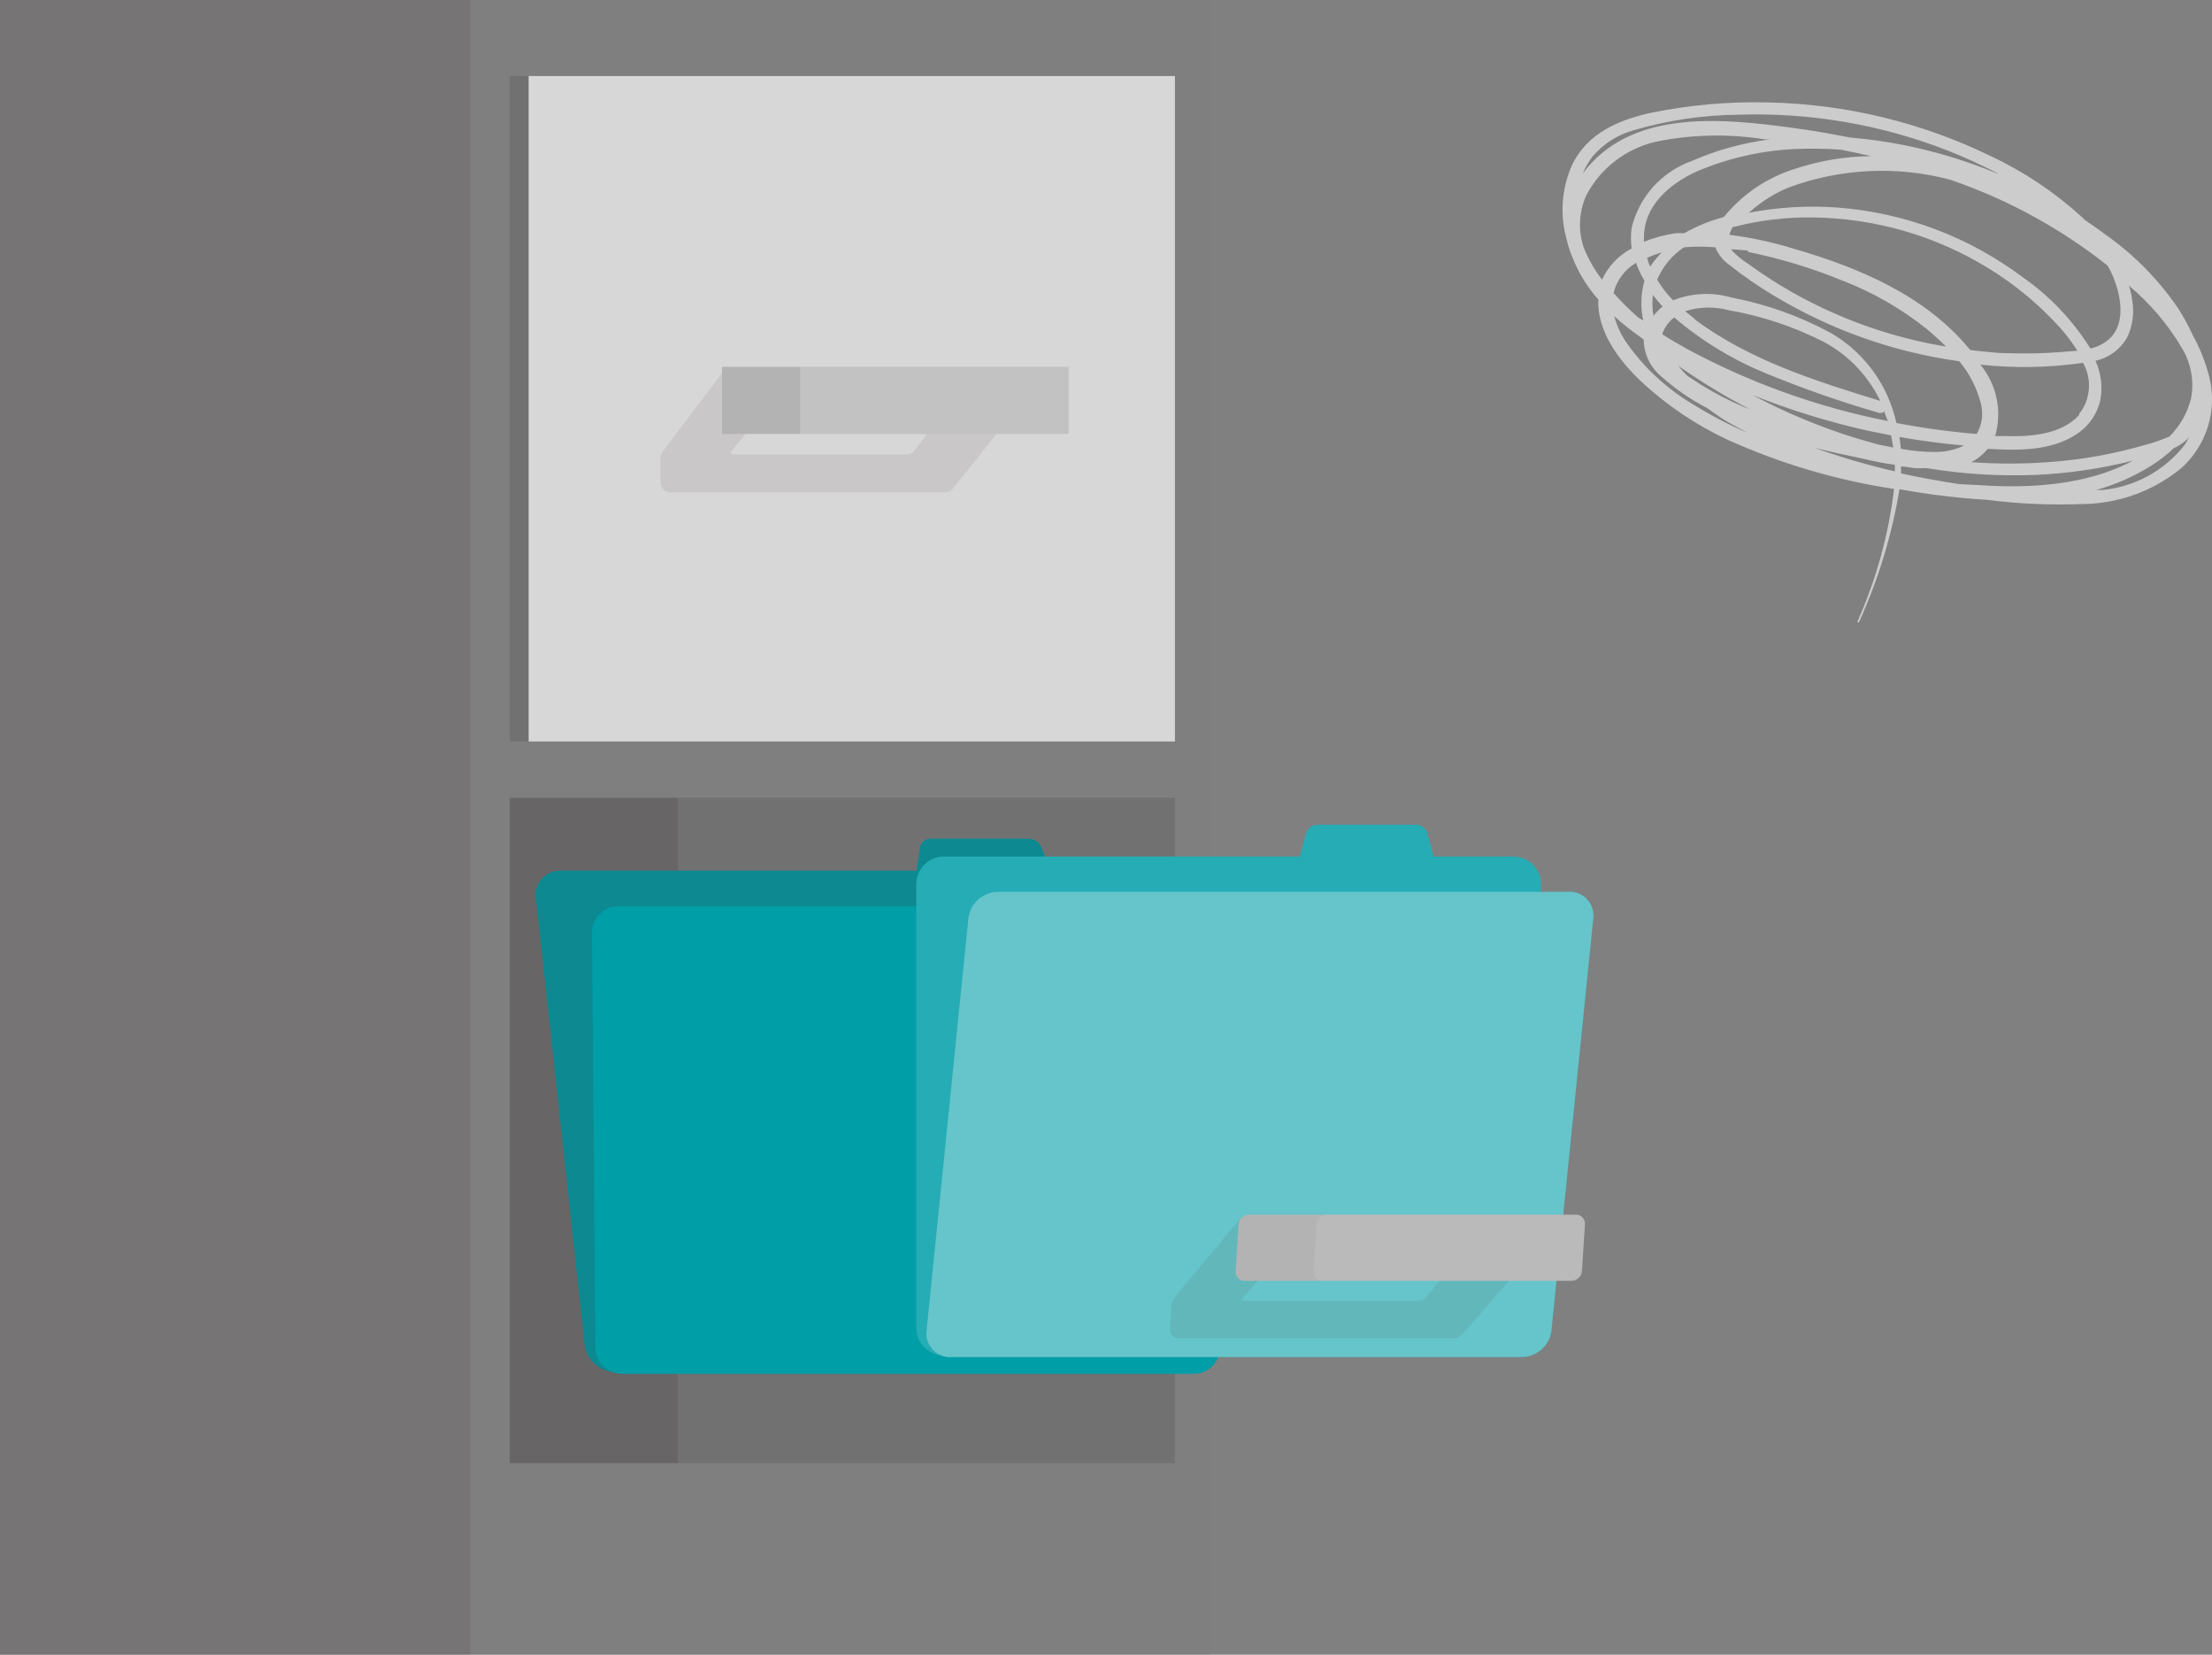
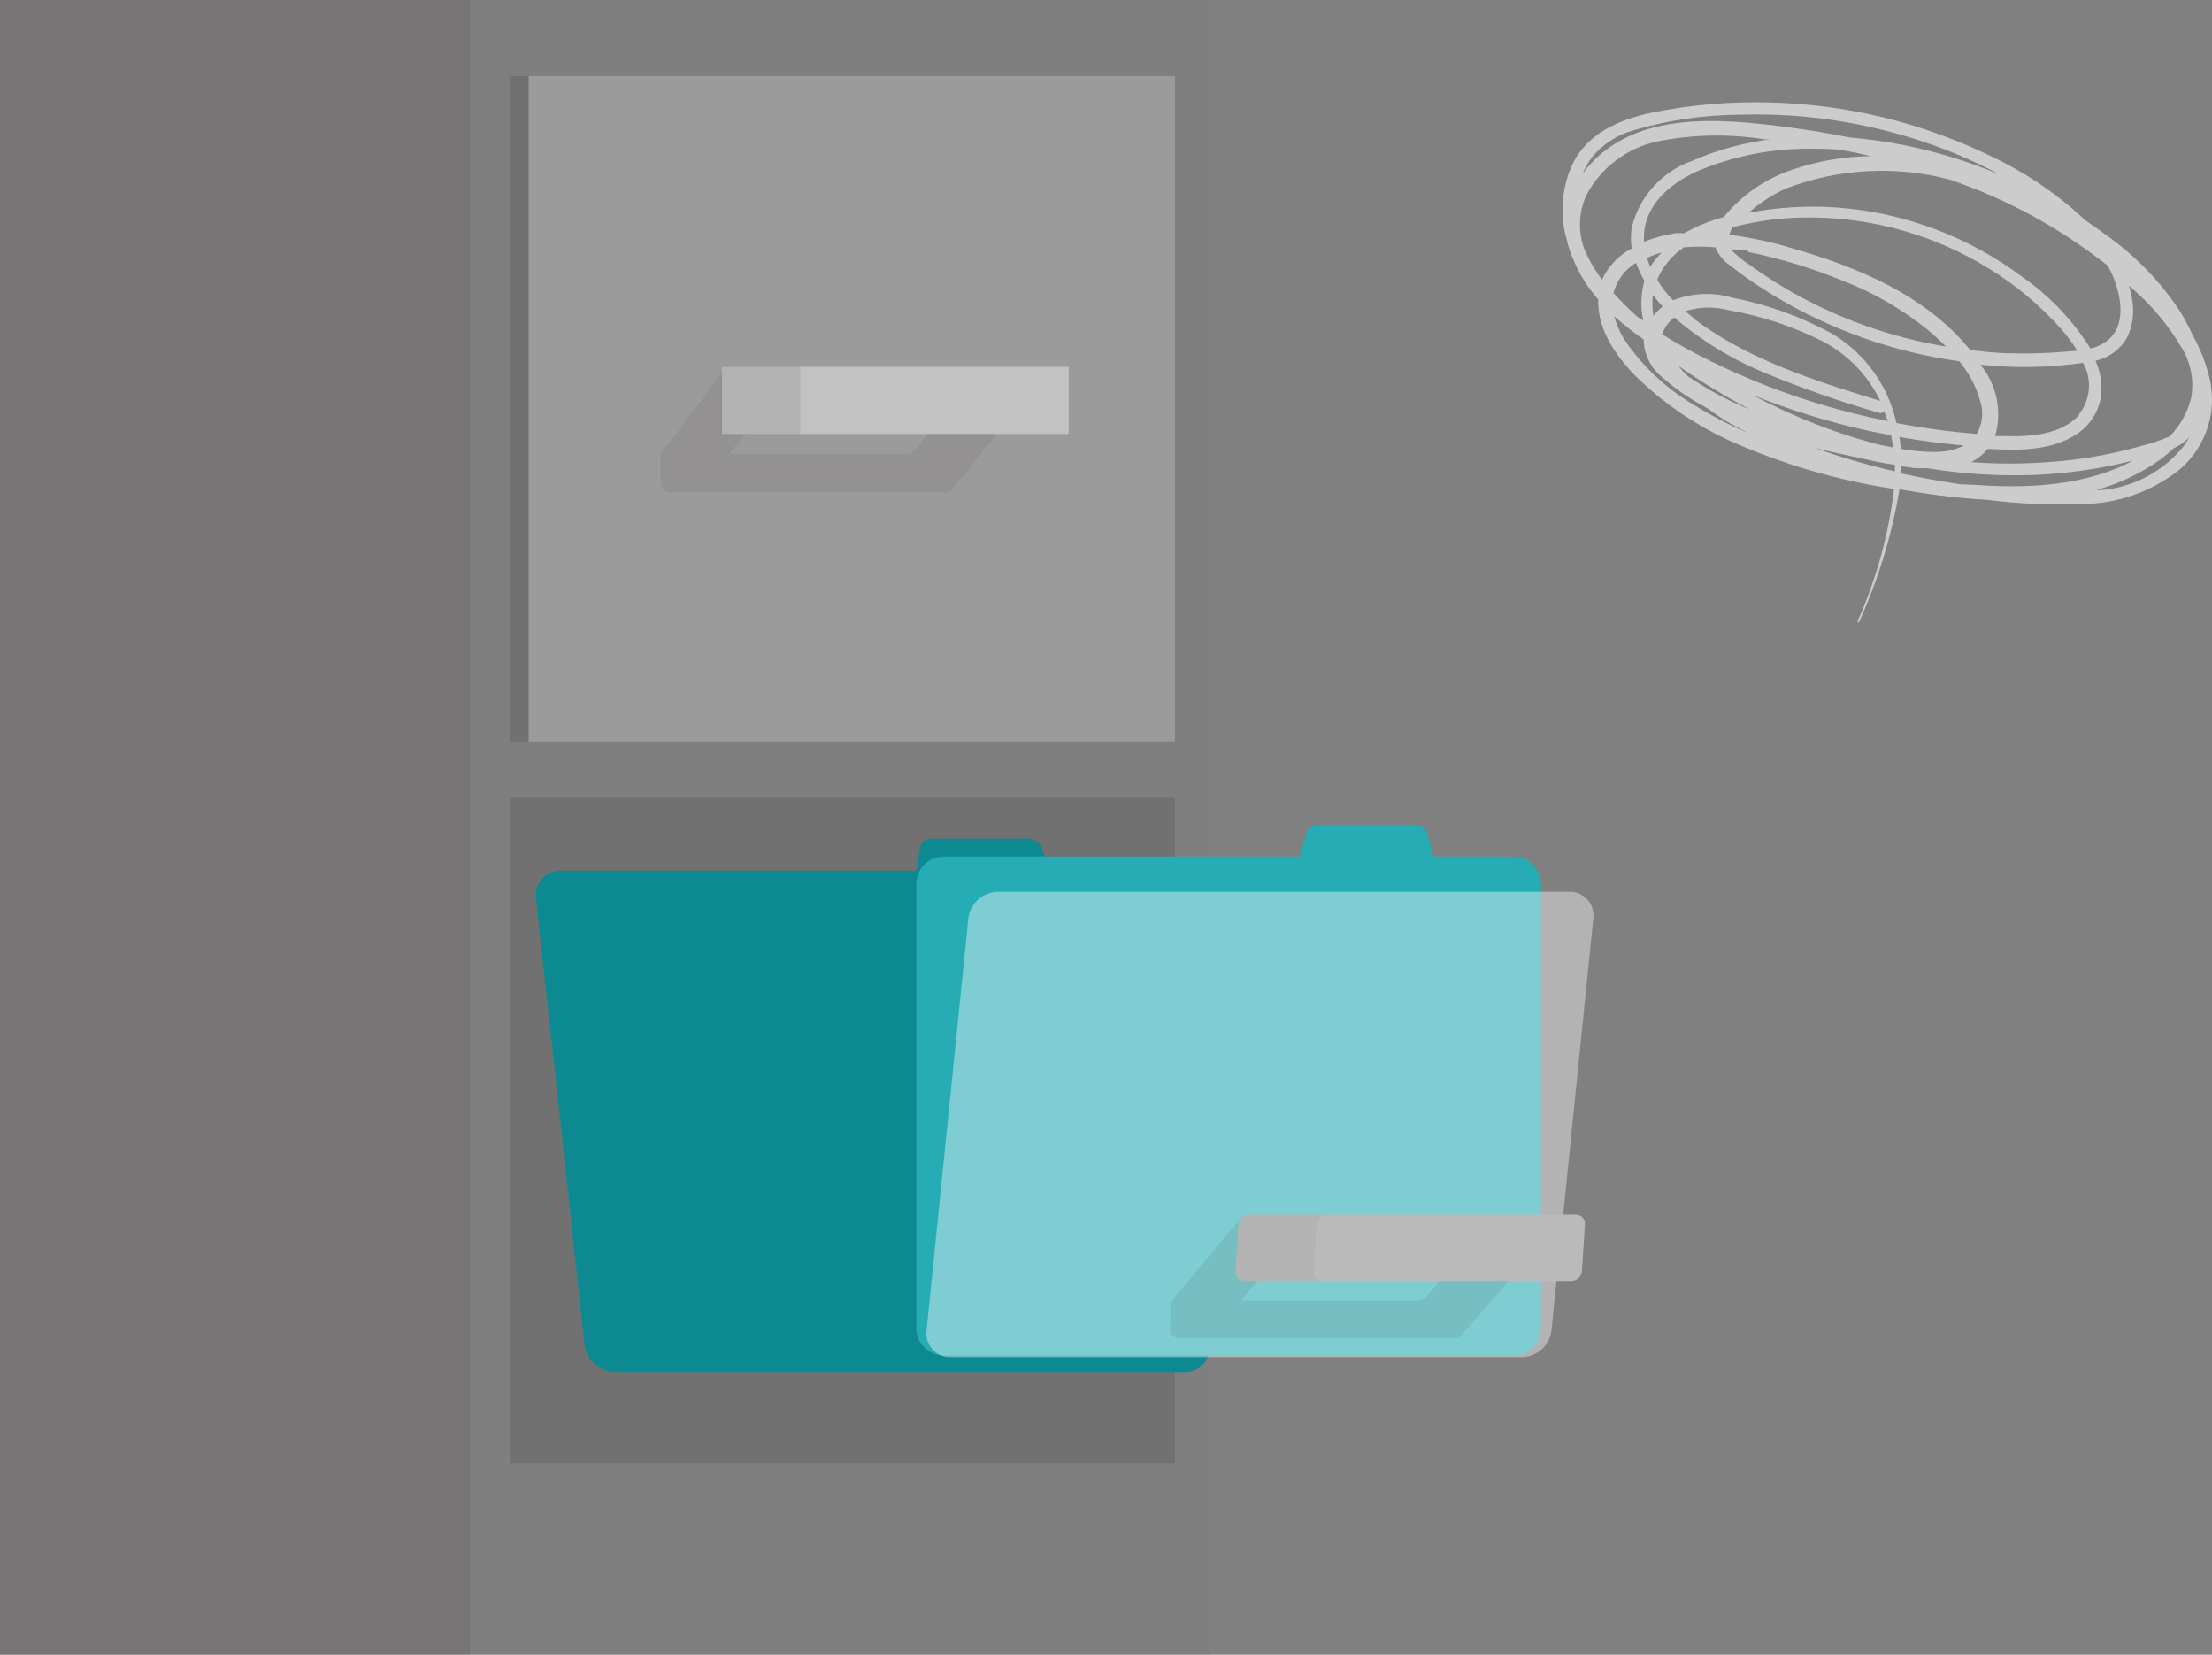
<svg xmlns="http://www.w3.org/2000/svg" id="_レイヤー_2" viewBox="0 0 269.11 201.26">
  <rect x="0" y="0" width="269.11" height="201.26" fill="#808080" stroke="none" />
  <defs>
    <style> .cls-1 { fill: #009ea7; } .cls-2, .cls-3 { fill: #b3b3b3; } .cls-4 { fill: #ccc; } .cls-5, .cls-6 { opacity: .2; } .cls-5, .cls-6, .cls-7, .cls-8, .cls-9, .cls-10, .cls-11, .cls-12, .cls-13, .cls-14, .cls-15, .cls-16, .cls-17, .cls-3 { isolation: isolate; } .cls-5, .cls-8, .cls-9, .cls-12, .cls-13, .cls-14, .cls-15, .cls-16, .cls-18 { fill: #fff; } .cls-6, .cls-7, .cls-10, .cls-11, .cls-17 { fill: #3e3a39; } .cls-7 { opacity: .2; } .cls-8 { opacity: .3; } .cls-9, .cls-10 { opacity: .15; } .cls-11 { opacity: .15; } .cls-12 { opacity: .7; } .cls-13 { opacity: .8; } .cls-14 { opacity: .5; } .cls-15 { opacity: .6; } .cls-16 { opacity: .1; } .cls-17 { opacity: .1; } .cls-18 { opacity: .4; } </style>
  </defs>
  <g id="_10">
    <g>
      <g id="freepik--Line--inject-166">
        <path class="cls-4" d="m191.47,31.72c.73,1.72,1.74,3.31,2.98,4.71-.17,3.85,2.5,7.39,5.15,9.91,3.12,2.91,6.67,5.32,10.54,7.13,6.46,2.92,13.29,4.94,20.29,6-.67,5.57-2.17,11-4.45,16.12,0,.13.15.2.22,0,2.32-5.12,3.97-10.53,4.89-16.08,1.37.24,2.74.46,4.13.65,2.17.28,4.35.52,6.52.63,3.77.49,7.57.66,11.36.52,4.46.01,8.8-1.52,12.25-4.35,3.09-2.75,4.42-6.99,3.45-11.02-.44-1.8-1.12-3.53-2.02-5.15-.52-1.14-1.12-2.25-1.8-3.3-2.35-3.45-5.29-6.45-8.69-8.86-.87-.65-1.76-1.28-2.67-1.89l-.35-.35c-3.3-3.01-7.04-5.51-11.08-7.41-8.45-4.1-17.68-6.33-27.07-6.52-4.72-.12-9.43.29-14.06,1.22-4.04.85-8.02,2.5-9.86,6.52-1.23,2.83-1.44,6.01-.59,8.97.2.88.49,1.73.87,2.54Zm46.91,27.16c-2.36-.35-4.73-.78-7.1-1.3v-.85c.54,0,1.06.15,1.61.2s.96,0,1.46,0c4.41.73,8.88,1.01,13.34.83,3.98-.18,7.94-.76,11.8-1.74-5.56,3.02-12.65,3.41-18.73,2.98l-2.37-.11Zm-14.43-40.67c1.24.24,2.46.5,3.69.78-3.2.03-6.38.57-9.41,1.59-3.34,1.07-6.3,3.1-8.52,5.82-1.68.45-3.29,1.1-4.8,1.96h-1.04c-1.32.2-2.62.55-3.87,1.04v-.5c0-3.89,3.11-6.52,6.37-8.02,3.71-1.59,7.68-2.52,11.71-2.74,1.96-.1,3.93-.08,5.89.07h-.02Zm-22.88,17.64c.39.5.78.98,1.2,1.43-.41.33-.78.71-1.11,1.13-.15-.85-.17-1.71-.07-2.56h-.02Zm29.46,20.68v.8c-3.32-.76-6.59-1.72-9.8-2.87,2,.5,4,.93,6.02,1.35,1.28.3,2.52.56,3.78.72Zm-.85-5.32c-8.57-1.69-16.84-4.66-24.53-8.82-1-.56-1.98-1.13-2.93-1.74.27-.81.78-1.52,1.46-2.04,3.41,2.91,7.27,5.24,11.43,6.91,4.4,1.8,8.9,3.37,13.47,4.69.25.08.52,0,.7-.2v.2c.15.33.24.67.41,1Zm-23.51-12.43l-1.15-.93c1.7-.54,3.51-.59,5.24-.13,4.06.7,8,2.01,11.67,3.89,2.97,1.61,5.36,4.11,6.82,7.15-7.91-2.43-16.01-4.98-22.64-9.97h.07Zm23.9,14.17l.26,1.48h0l-1.85-.37-2.59-.74c-4.39-1.35-8.64-3.12-12.69-5.28,4.56,1.83,9.26,3.28,14.06,4.35l2.8.56Zm1,.2c2.61.46,5.24.8,7.87,1.04-1.12.54-2.36.81-3.61.78-1.37,0-2.74-.13-4.08-.39-.04-.48-.09-.96-.17-1.43Zm-18.23-3.39l-.63-.24c-1.85-.78-3.64-1.71-5.35-2.78l-1.54-1c-.24-.24-.5-.48-.72-.74l-.41-.5c2.77,1.94,5.65,3.7,8.65,5.26Zm-11.23-15.75c.68-1.6,1.81-2.97,3.26-3.93,1.27-.11,2.55-.11,3.82,0,.35.88.96,1.63,1.74,2.17,1.72,1.37,3.54,2.61,5.43,3.74,6.89,4.14,14.55,6.85,22.51,7.95,1.25,1.5,2.15,3.27,2.63,5.17.32,1.24.13,2.56-.52,3.67-3.27-.27-6.53-.71-9.76-1.33-.11-.5-.26-1-.41-1.5-1.25-3.96-3.92-7.31-7.5-9.41-3.8-2.07-7.9-3.54-12.15-4.35-2.31-.68-4.78-.57-7.02.3h-.13c-.73-.75-1.38-1.59-1.91-2.5Zm54.88,7.32c-.63.52-1.38.88-2.17,1.06-2.14-3.43-4.95-6.38-8.26-8.69-6.53-4.89-14.31-7.82-22.44-8.45-3.63-.27-7.29-.06-10.86.63l.3-.26c1.3-1.13,2.76-2.05,4.35-2.74,6.35-2.4,13.29-2.76,19.86-1.02l.48.17c6.74,2.36,13.04,5.83,18.64,10.26l.2.33c1.22,2.3,2.43,6.54-.09,8.71Zm-45.63-13.71c3.18-.83,6.47-1.23,9.76-1.17,7.51.1,14.85,2.22,21.25,6.15,3.23,1.97,6.15,4.39,8.69,7.19.8.89,1.53,1.85,2.17,2.87l-1.91.15c-2.1.17-4.21.22-6.32.15-1.61,0-3.22-.2-4.8-.39l-.13-.15c-5.39-6.52-13.51-9.91-21.42-12.19-2.53-.78-5.13-1.34-7.76-1.67.11-.36.26-.7.46-1.02l.02.09Zm1.8,3.02c3.98.81,7.87,2,11.62,3.54,3.63,1.41,7.03,3.37,10.08,5.8.83.68,1.63,1.41,2.39,2.17-5.57-.92-10.96-2.66-16.01-5.17-1.81-.89-3.56-1.89-5.26-2.98-.93-.59-1.85-1.22-2.74-1.87-.8-.5-1.53-1.11-2.17-1.8.7-.02,1.39.13,2.06.13l.02.17Zm40.28,19.84c-2.17,2.39-5.95,2.65-8.91,2.56h-1.3c.87-3.02.2-6.27-1.8-8.69h0c4.16.45,8.35.38,12.49-.22,1.13,1.99.93,4.47-.5,6.26l.02.09Zm-52.15-17.95c-.16-.38-.3-.77-.41-1.17.58-.26,1.17-.48,1.78-.65-.21.21-.42.44-.61.67-.29.34-.56.69-.8,1.06l.04.09Zm62.84,20.68c-.95.41-1.93.73-2.93.98-3.76,1.08-7.63,1.76-11.54,2.02-3.11.23-6.23.23-9.34,0,.77-.39,1.45-.94,2-1.61h.15c3.5.2,7.52.26,10.58-1.74,1.52-.95,2.59-2.47,2.98-4.22.29-1.61.08-3.27-.59-4.76,1.59-.35,2.96-1.34,3.8-2.74.72-1.46.95-3.11.65-4.71-.07-.58-.2-1.14-.39-1.69,2.6,2.17,4.81,4.78,6.52,7.71,1.06,1.81,1.43,3.95,1.04,6.02-.44,1.75-1.35,3.35-2.63,4.63l-.3.11Zm-64.38-14.64c-1.04-.92-2.02-1.9-2.95-2.93.38-1.54,1.37-2.86,2.74-3.67.27.76.61,1.48,1.02,2.17-.44,1.58-.49,3.24-.15,4.85l-.65-.41Zm-6.52-8.3c-.76-2.12-.67-4.46.26-6.52,1.74-3.31,4.85-5.69,8.5-6.52,4.35-.89,8.83-.98,13.21-.28h.67c-3.31.42-6.55,1.31-9.6,2.65-3.63,1.31-6.36,4.35-7.26,8.1-.12.84-.12,1.68,0,2.52-1.59.83-2.86,2.17-3.61,3.8-.88-1.16-1.61-2.42-2.17-3.76Zm50.28-9.15c-3.61-1.5-7.34-2.65-11.17-3.43-2.22-.45-4.47-.77-6.74-.96-2.41-.48-4.87-.89-7.3-1.22-8.23-1.09-18.79-2.17-24.73,4.93-.2.24-.37.5-.54.74.31-.78.73-1.51,1.24-2.17,1.31-1.53,3.04-2.63,4.98-3.17,4.16-1.22,8.47-1.85,12.8-1.89,8.67-.28,17.3,1.2,25.38,4.35,2.1.83,4.16,1.78,6.17,2.82h-.09Zm12.73,38.48h-.72c2.29-.64,4.49-1.6,6.52-2.85,1.04-.63,2.01-1.37,2.89-2.22.61-.27,1.16-.64,1.65-1.09.09-.09.18-.18.26-.28-.17.33-.36.65-.56.96-2.45,3.13-6.08,5.11-10.04,5.48Zm-58.1-18.27c-.56-.89-.98-1.86-1.26-2.87,1.06.95,2.18,1.84,3.35,2.65l.24.2h0c.02,1.75.82,3.4,2.17,4.5,1.68,1.5,3.54,2.78,5.54,3.82.72.52,1.43,1.02,2.17,1.48s1.85,1.04,2.78,1.54c-2.26-.96-4.43-2.1-6.52-3.39-3.38-1.98-6.28-4.69-8.47-7.93Z" />
      </g>
      <g id="freepik--filing-cabinet--inject-62">
        <rect class="cls-6" x="0" y="0" width="147.24" height="201.26" />
        <rect class="cls-16" x="0" y="0" width="147.24" height="201.26" />
        <rect class="cls-11" x="0" y="0" width="57.19" height="201.26" />
        <rect class="cls-6" x="62.01" y="97.03" width="80.93" height="80.93" />
-         <rect class="cls-6" x="62.01" y="97.03" width="20.44" height="80.93" />
        <polygon class="cls-6" />
        <rect class="cls-6" x="62.01" y="9.25" width="80.93" height="80.93" />
-         <rect class="cls-15" x="64.32" y="9.25" width="78.62" height="80.93" />
        <rect class="cls-8" x="64.32" y="9.25" width="78.62" height="80.93" />
        <path class="cls-17" d="m80.36,55.65v3.02c0,.67.54,1.21,1.21,1.21h33.41c.37,0,.72-.17.95-.45l6.11-7.64h-8.48s-2.29,3-2.29,3c-.23.3-.58.48-.96.48h-21.2s-.08-.02-.12-.04c-.09-.07-.11-.2-.04-.29l2.53-3.15h-1.96v-6.66s-1.48,0-1.48,0l-7.44,9.81c-.15.21-.23.46-.22.72Z" />
        <rect class="cls-3" x="87.84" y="44.62" width="42.17" height="8.16" />
        <rect class="cls-5" x="97.36" y="44.62" width="32.65" height="8.16" />
        <polygon class="cls-17" />
        <path class="cls-1" d="m67.72,105.93c-1.61.23-2.74,1.72-2.51,3.33l5.92,54.25c.22,1.89,1.81,3.33,3.71,3.37h69.31c.16,0,.32,0,.47-.03,1.62-.23,2.74-1.72,2.51-3.34l-5.92-54.25c-.23-1.89-1.82-3.33-3.72-3.36h-9.72s-1.05-2.8-1.05-2.8c-.24-.64-.85-1.07-1.53-1.09h-11.97c-.64-.01-1.2.45-1.29,1.09l-.44,2.8h-43.31c-.16,0-.32,0-.47.03Z" />
        <path class="cls-7" d="m67.72,105.93c-1.61.23-2.74,1.72-2.51,3.33l5.92,54.25c.22,1.89,1.81,3.33,3.71,3.37h69.31c.16,0,.32,0,.47-.03,1.62-.23,2.74-1.72,2.51-3.34l-5.92-54.25c-.23-1.89-1.82-3.33-3.72-3.36h-9.72s-1.05-2.8-1.05-2.8c-.24-.64-.85-1.07-1.53-1.09h-11.97c-.64-.01-1.2.45-1.29,1.09l-.44,2.8h-43.31c-.16,0-.32,0-.47.03Z" />
        <polygon class="cls-1" />
        <polygon class="cls-12" />
-         <path class="cls-1" d="m72.43,163.96l-.41-50.6s0-.01,0-.02c.06-1.78,1.54-3.18,3.32-3.12h69.31c1.79-.06,3.3,1.35,3.37,3.14l.42,50.6s0,.01,0,.02c-.06,1.78-1.54,3.18-3.32,3.12h-69.31c-1.79.05-3.3-1.35-3.38-3.14Z" />
        <polygon class="cls-10" />
-         <path class="cls-1" d="m111.47,107.53v53.98c0,1.85,1.5,3.35,3.35,3.35h69.31s0,0,0,0c1.85,0,3.35-1.5,3.35-3.35v-53.98h0c0-1.85-1.5-3.35-3.35-3.35h-9.71s-.76-2.78-.76-2.78c-.17-.64-.74-1.09-1.41-1.09h-11.94c-.66,0-1.24.45-1.41,1.09l-.76,2.78h-43.31c-1.85,0-3.35,1.5-3.35,3.35Z" />
+         <path class="cls-1" d="m111.47,107.53v53.98c0,1.85,1.5,3.35,3.35,3.35h69.31c1.85,0,3.35-1.5,3.35-3.35v-53.98h0c0-1.85-1.5-3.35-3.35-3.35h-9.71s-.76-2.78-.76-2.78c-.17-.64-.74-1.09-1.41-1.09h-11.94c-.66,0-1.24.45-1.41,1.09l-.76,2.78h-43.31c-1.85,0-3.35,1.5-3.35,3.35Z" />
        <path class="cls-9" d="m111.47,107.53v53.98c0,1.85,1.5,3.35,3.35,3.35h69.31s0,0,0,0c1.85,0,3.35-1.5,3.35-3.35v-53.98h0c0-1.85-1.5-3.35-3.35-3.35h-9.71s-.76-2.78-.76-2.78c-.17-.64-.74-1.09-1.41-1.09h-11.94c-.66,0-1.24.45-1.41,1.09l-.76,2.78h-43.31c-1.85,0-3.35,1.5-3.35,3.35Z" />
        <polygon class="cls-1" />
        <polygon class="cls-13" />
-         <path class="cls-1" d="m115.33,165.06c-1.58-.14-2.76-1.54-2.62-3.12l5.11-50.34c.27-1.81,1.83-3.14,3.66-3.13h69.31c.15,0,.29,0,.44,0,1.58.14,2.76,1.54,2.62,3.12l-5.11,50.34c-.27,1.81-1.84,3.14-3.67,3.13h-69.31c-.15,0-.29,0-.44,0Z" />
        <path class="cls-18" d="m115.33,165.06c-1.58-.14-2.76-1.54-2.62-3.12l5.11-50.34c.27-1.81,1.83-3.14,3.66-3.13h69.31c.15,0,.29,0,.44,0,1.58.14,2.76,1.54,2.62,3.12l-5.11,50.34c-.27,1.81-1.84,3.14-3.67,3.13h-69.31c-.15,0-.29,0-.44,0Z" />
        <polygon class="cls-2" />
        <polygon class="cls-14" />
        <polygon class="cls-12" />
        <polygon class="cls-6" />
        <polygon class="cls-4" />
        <polygon class="cls-8" />
        <polygon class="cls-6" />
        <path class="cls-17" d="m142.53,158.62l-.19,2.97s0,.06,0,.09c0,.62.52,1.11,1.13,1.1h33.41c.37,0,.73-.17.97-.45l6.62-7.54h-8.5s-2.46,2.95-2.46,2.95c-.25.3-.61.47-.99.47h-21.2s-.09-.02-.13-.05c-.08-.07-.08-.19-.01-.27l2.72-3.1h-1.96s.42-6.56.42-6.56h-1.48s-8.06,9.67-8.06,9.67c-.17.21-.27.46-.29.73Z" />
        <path class="cls-3" d="m151.32,155.78c-.6-.05-1.04-.57-1-1.17l.36-5.71c.06-.65.6-1.16,1.26-1.16h39.77s.07,0,.1,0c.6.04,1.05.56,1.01,1.16l-.37,5.71c-.05.66-.6,1.16-1.25,1.17h-39.8s-.05,0-.08,0Z" />
        <path class="cls-16" d="m160.83,155.79c-.6-.04-1.06-.56-1.01-1.17l.37-5.71c.05-.65.6-1.16,1.25-1.16h30.28s.07,0,.1,0c.6.04,1.05.56,1.01,1.16l-.37,5.71c-.05.66-.6,1.16-1.25,1.17h-30.28s-.06,0-.09,0Z" />
      </g>
    </g>
  </g>
</svg>